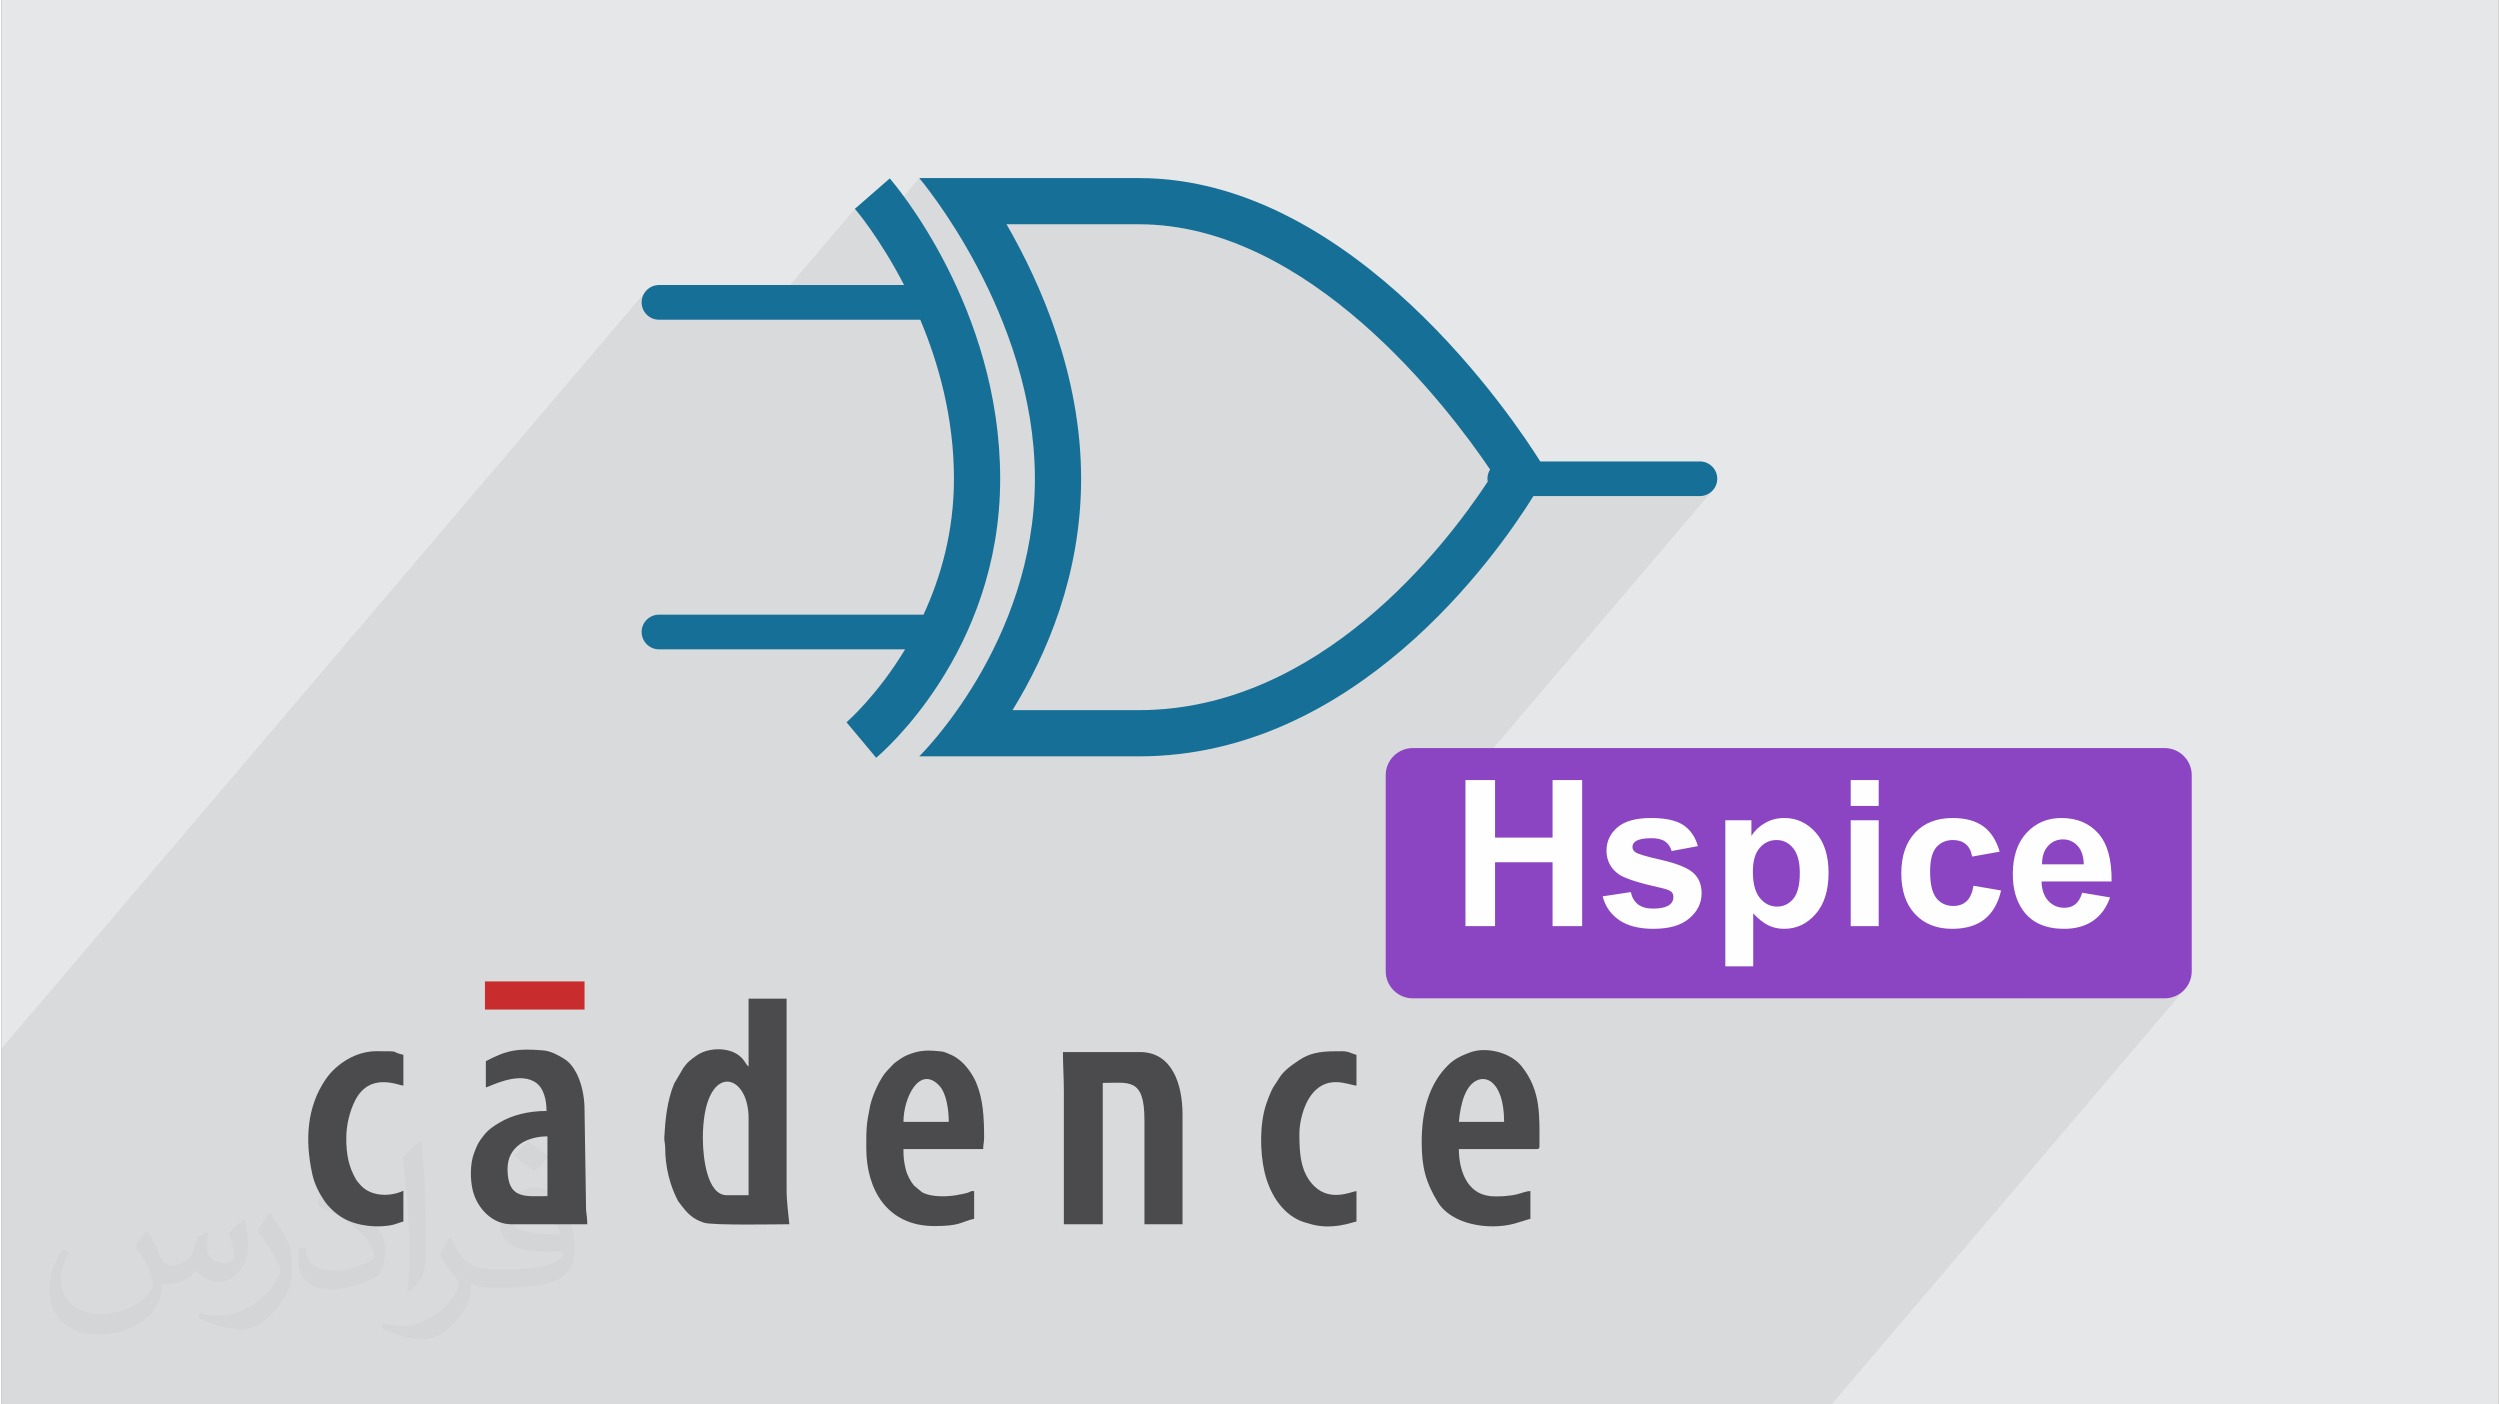
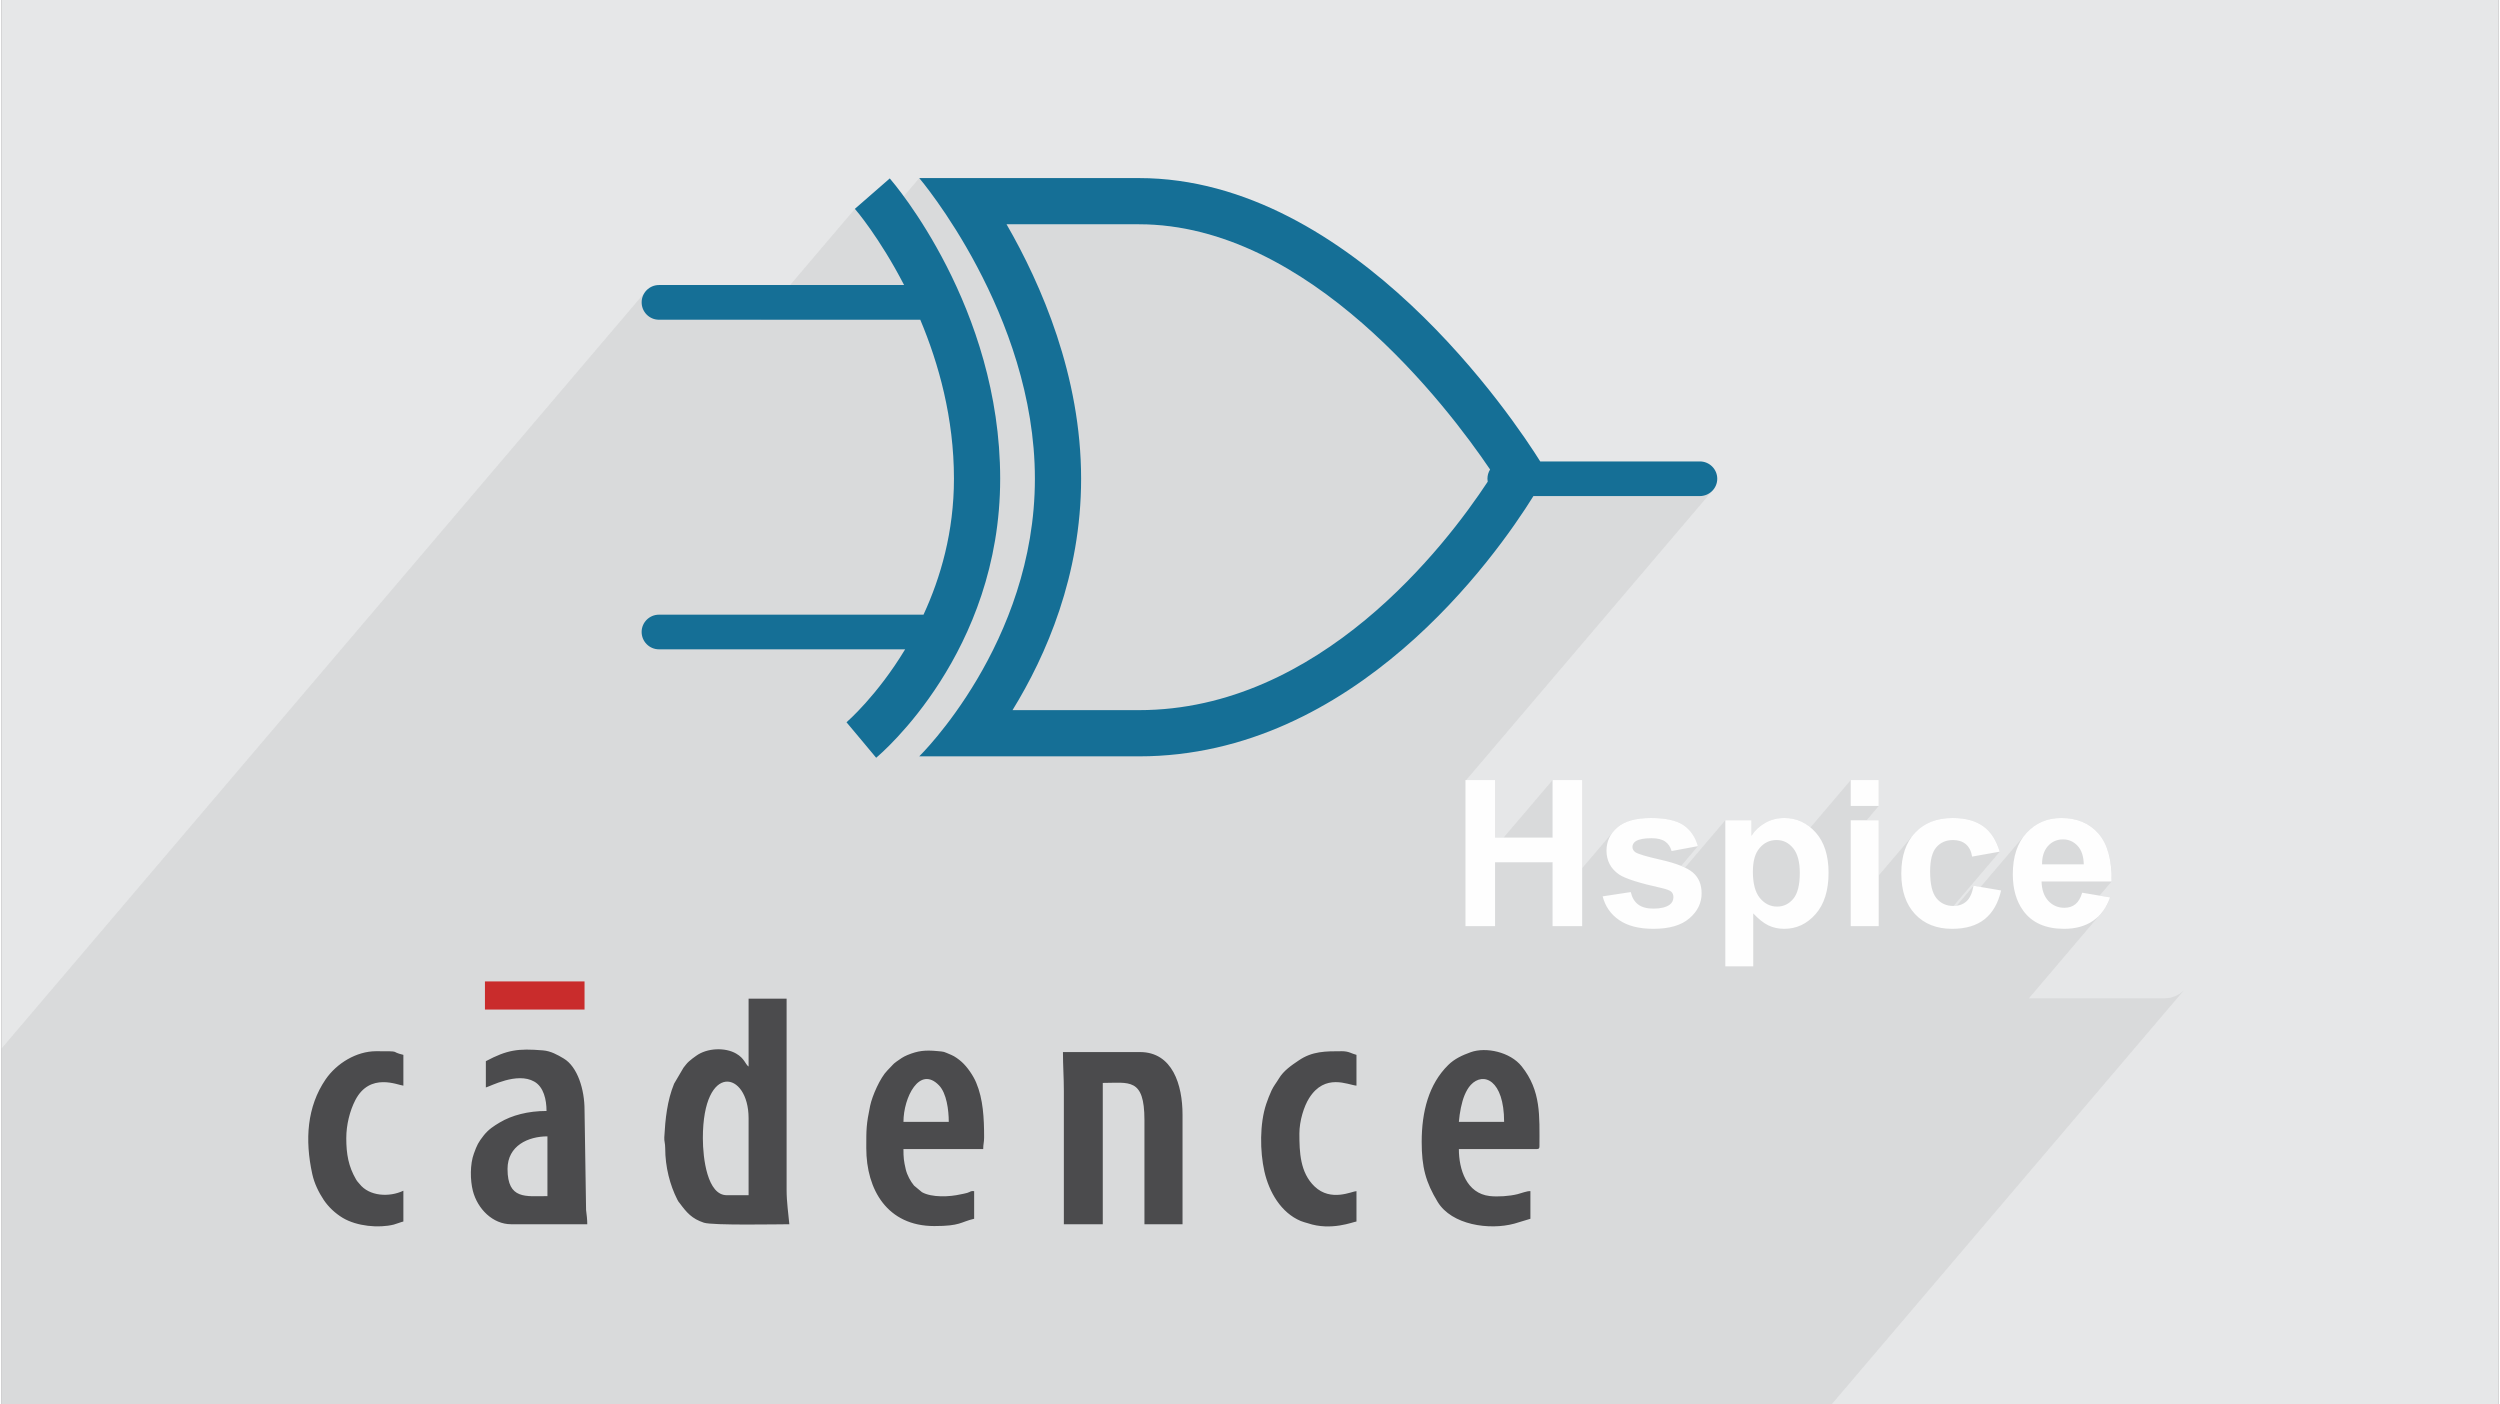
<svg xmlns="http://www.w3.org/2000/svg" xml:space="preserve" width="356px" height="200px" version="1.0" style="shape-rendering:geometricPrecision; text-rendering:geometricPrecision; image-rendering:optimizeQuality; fill-rule:evenodd; clip-rule:evenodd" viewBox="0 0 35600 20025">
  <rect x="0" y="0" width="35600" height="20025" fill="#808080" stroke="none" />
  <defs>
    <style type="text/css">
   
    .fil5 {fill:#4B4B4D}
    .fil3 {fill:#156F96}
    .fil4 {fill:#8B44C2}
    .fil6 {fill:#C92C2C}
    .fil0 {fill:#E6E7E8}
    .fil7 {fill:#FEFEFE;fill-rule:nonzero}
    .fil1 {fill:#373435;fill-opacity:0.031}
    .fil2 {fill:#373435;fill-opacity:0.078}
   
  </style>
  </defs>
  <g id="Layer_x0020_1">
    <g id="_2374266536288">
      <path class="fil0" d="M0 0l35600 0 0 20025 -35600 0 0 -20025z" />
-       <path class="fil1" d="M2082 17547c68,103 112,202 155,312 32,64 49,183 199,183 44,0 107,-14 163,-45 63,-33 111,-83 136,-159l60 -202 146 -72 10 10c-20,76 -25,149 -25,206 0,169 146,233 262,233 68,0 129,-33 129,-95 0,-80 -34,-216 -78,-338 68,-68 136,-136 214,-191l12 6c34,144 53,286 53,381 0,93 -41,196 -75,264 -70,132 -194,237 -344,237 -114,0 -241,-57 -328,-163l-5 0c-82,102 -208,194 -412,194l-63 0c-10,134 -39,229 -83,314 -121,237 -480,404 -818,404 -470,0 -706,-272 -706,-633 0,-223 73,-431 185,-578l92 38c-70,134 -116,261 -116,385 0,338 274,499 592,499 293,0 657,-187 723,-404 -25,-237 -114,-349 -250,-565 41,-72 94,-144 160,-221l12 0 0 0 0 0zm5421 -1274c99,62 196,136 291,220 -53,75 -119,143 -201,203 -95,-77 -190,-143 -287,-213 66,-74 131,-146 197,-210l0 0 0 0zm51 926c-160,0 -291,105 -291,183 0,167 320,219 703,217 -48,-196 -216,-400 -412,-400zm-359 895c208,0 390,-6 529,-41 155,-40 286,-118 286,-172 0,-14 0,-31 -5,-45 -87,8 -187,8 -274,8 -281,0 -498,-64 -582,-222 -22,-44 -37,-93 -37,-149 0,-153 66,-303 182,-406 97,-85 204,-138 313,-138 197,0 354,158 464,408 60,136 102,293 102,491 0,132 -37,243 -119,326 -153,148 -435,204 -867,204l-196 0 0 0 -51 0c-107,0 -184,-19 -245,-66l-10 0c3,25 5,49 5,72 0,97 -32,221 -97,320 -192,286 -400,410 -580,410 -182,0 -405,-70 -606,-161l36 -70c65,27 155,45 279,45 325,0 752,-313 805,-618 -12,-25 -33,-58 -65,-93 -95,-113 -155,-208 -211,-307 48,-95 92,-171 133,-240l17 -2c139,283 265,446 546,446l44 0 0 0 204 0 0 0 0 0zm-1408 299c24,-130 27,-276 27,-413l0 -202c0,-377 -49,-926 -88,-1282 68,-75 163,-161 238,-219l22 6c51,450 63,971 63,1452 0,126 -5,249 -17,340 -7,114 -73,200 -214,332l-31 -14 0 0 0 0zm-1449 -596c7,177 94,317 398,317 189,0 349,-49 526,-134 32,-14 49,-33 49,-49 0,-111 -85,-258 -228,-392 -139,-126 -323,-237 -495,-311 -59,-25 -78,-52 -78,-77 0,-51 68,-158 124,-235l19 -2c197,103 418,256 580,427 148,157 240,316 240,489 0,128 -38,249 -102,361 -215,109 -446,192 -674,192 -277,0 -466,-130 -466,-436 0,-33 0,-84 12,-150l95 0 0 0 0 0zm-501 -503l173 278c63,103 121,215 121,392l0 227c0,183 -117,379 -306,573 -148,132 -279,188 -400,188 -180,0 -386,-56 -624,-159l27 -70c75,20 162,37 269,37 342,-2 692,-252 852,-557 19,-35 27,-68 27,-91 0,-35 -20,-74 -34,-109 -88,-165 -185,-315 -292,-454 56,-88 112,-173 173,-257l14 2 0 0 0 0z" />
      <path class="fil2" d="M24462 6826l0 0 -207 243 9 -1 46 -14 43 -23 36 -30 -3507 4121 412 0 0 820 122 0 698 -820 422 0 0 1256 466 -547 36 -34 20 -16 22 -16 22 -14 24 -13 26 -12 26 -11 28 -10 30 -9 30 -7 32 -7 34 -6 34 -5 36 -3 38 -3 38 -1 40 -1 38 0 37 2 36 2 34 2 33 4 32 4 31 5 29 6 29 7 26 8 26 8 25 9 23 10 22 11 20 11 20 12 36 27 33 30 31 33 27 36 24 39 22 42 19 45 15 48 -239 282 18 7 26 12 11 5 575 -675 372 0 0 215 62 -72 23 -24 26 -22 26 -21 29 -20 30 -18 31 -17 33 -14 33 -12 33 -10 35 -7 36 -6 36 -3 37 -1 33 1 32 2 31 4 31 6 30 7 29 9 29 10 28 13 28 13 27 16 26 17 26 18 22 18 574 -675 399 0 0 369 -173 204 173 0 0 787 520 -611 25 -25 26 -23 28 -22 28 -21 30 -19 30 -17 32 -15 33 -14 34 -12 35 -11 36 -9 37 -7 38 -6 40 -4 40 -2 42 -1 34 0 33 2 32 2 31 3 31 5 29 5 29 6 28 7 27 8 26 8 25 10 24 11 24 12 22 12 22 13 21 15 39 31 36 36 33 39 31 43 28 47 25 51 22 55 19 59 -659 774 26 -1 18 -2 242 -285 100 17 655 -770 25 -26 26 -24 26 -23 28 -20 28 -19 29 -18 30 -16 30 -14 32 -12 32 -11 33 -9 34 -8 34 -6 36 -4 36 -2 37 -1 41 1 41 3 39 4 38 6 37 8 36 9 35 12 34 13 32 14 32 17 30 18 30 20 28 22 27 23 26 26 25 27 23 28 22 31 21 32 18 35 18 36 15 38 14 40 13 41 10 44 9 45 8 48 6 49 5 51 3 52 1 55 0 57 -172 201 151 26 -20 53 -23 50 -27 46 -28 43 -32 41 -35 36 -994 1170 1938 0 77 -8 72 -23 66 -35 57 -48 -5024 5905 -2114 0 -65 0 -173 0 -235 0 -47 0 -321 0 -395 0 -200 0 -138 0 -2 0 -127 0 -336 0 -24 0 -90 0 -41 0 -821 0 -135 0 -480 0 -432 0 -238 0 -16 0 -115 0 -42 0 -94 0 -33 0 -98 0 -90 0 -171 0 -204 0 -23 0 0 0 -475 0 -140 0 -125 0 -6 0 -26 0 -23 0 -134 0 -136 0 -46 0 -190 0 -76 0 -315 0 -27 0 -10 0 -48 0 -280 0 -70 0 -161 0 -42 0 -37 0 -125 0 -268 0 -539 0 -42 0 -212 0 -60 0 -216 0 -43 0 -202 0 -65 0 -112 0 -122 0 -31 0 -88 0 -40 0 -9 0 -140 0 -391 0 -204 0 -207 0 -11 0 -66 0 -37 0 -234 0 -114 0 -864 0 -182 0 -185 0 -270 0 -211 0 -177 0 -59 0 0 0 -40 0 -36 0 -735 0 -10 0 -83 0 -39 0 -74 0 -120 0 -265 0 -276 0 -64 0 -110 0 -285 0 -175 0 0 0 -10 0 -221 0 -242 0 -304 0 -579 0 -51 0 -31 0 -596 0 -199 0 -17 0 -127 0 -44 0 -437 0 -30 0 -59 0 -1 0 -3 0 -378 0 -23 0 -12 0 -141 0 -398 0 -58 0 -94 0 -172 0 0 0 -142 0 -7 0 -11 0 -69 0 -319 0 -39 0 -49 0 -32 0 -12 0 -67 0 -48 0 -42 0 -12 0 -7 0 -93 0 -350 0 -319 0 -140 0 -253 0 -239 0 -8 0 -201 0 -39 0 -101 0 -125 0 -300 0 -658 0 -5 0 -459 0 -201 0 -11 0 0 -72 0 -217 0 -88 0 -461 0 -1272 0 -639 0 -1701 0 -538 0 -89 9168 -10775 -23 42 -14 47 -5 49 5 50 14 47 23 42 30 36 37 31 42 22 46 15 50 5 1448 0 1345 -1581 5 6 13 15 20 24 26 33 32 41 38 50 42 58 47 66 32 46 663 -778 4 5 14 17 22 27 30 39 38 48 44 58 50 68 55 77 61 86 64 96 68 103 72 113 73 120 76 127 76 136 41 75 457 -536 1888 0 226 8 223 22 220 35 217 48 214 61 210 72 207 82 202 92 199 101 195 109 190 116 186 123 181 129 176 133 172 138 166 142 161 144 155 145 150 147 144 147 138 147 131 145 126 144 119 140 112 137 106 132 98 127 92 121 84 115 76 106 69 98 61 90 -8 14 -8 16 -6 16 -6 16 -4 17 -4 18 -2 17 0 19 0 5 0 5 0 5 1 5 1 5 0 6 1 5 1 5 -60 89 -67 98 -73 104 -81 110 -87 117 -93 121 -100 125 -107 129 -2168 2549 198 -94 225 -118 219 -127 211 -133 205 -139 197 -145 190 -148 183 -153 23 -20 1837 -2160 2373 0 41 -4 207 -243 0 0z" />
      <g>
        <path class="fil3" d="M14238 6826c0,2476 -1696,3918 -1768,3978l-211 -253 -212 -253c8,-7 436,-377 836,-1040l-3510 0c-136,0 -247,-111 -247,-248 0,-135 111,-246 247,-246l3772 0c244,-529 434,-1179 434,-1938 0,-865 -217,-1641 -480,-2267l-3726 0c-136,0 -247,-111 -247,-248 0,-136 111,-247 247,-247l3495 0c-348,-674 -694,-1079 -702,-1086l498 -434c64,75 1574,1837 1574,4282l0 0 0 0zm10224 0c0,136 -111,247 -248,247l-2373 0c-539,866 -2547,3711 -5624,3711l-3133 0c0,0 1649,-1608 1649,-3958 0,-2350 -1649,-4287 -1649,-4287l3133 0c3062,0 5361,3465 5721,4040l2276 0c137,0 248,111 248,247l0 0 0 0zm-3273 42c-2,-14 -4,-28 -4,-41 0,-49 14,-95 38,-133 -609,-900 -2581,-3496 -5006,-3496l-1888 0c498,863 1063,2165 1063,3628 0,1378 -498,2519 -978,3299l1803 0c2578,0 4372,-2346 4972,-3257z" />
-         <path class="fil4" d="M20120 10666l10722 0c212,0 385,174 385,386l0 2796c0,212 -173,386 -385,386l-10722 0c-212,0 -385,-174 -385,-386l0 -2796c0,-212 173,-386 385,-386z" />
        <g>
          <path class="fil5" d="M10340 17041c-277,0 -341,-524 -341,-813 0,-1092 652,-961 652,-284l0 1097 -311 0 0 0 0 0zm4793 -2041c0,201 13,355 13,557l0 1898 555 0 0 -2015c374,0 594,-79 594,530l0 1485 543 0 0 -1563c0,-423 -142,-892 -607,-892l-1098 0 0 0 0 0zm-7919 1667c0,-333 296,-465 569,-465l0 852c-306,0 -569,54 -569,-387l0 0 0 0zm13564 -672c11,-131 38,-276 82,-382 24,-56 51,-105 88,-145 179,-191 475,-71 475,527l-645 0zm-7919 0c0,-347 229,-808 507,-520 108,111 139,352 139,520l-646 0zm5645 169c0,-184 66,-392 139,-507 227,-360 551,-189 675,-178l0 -439c-72,-18 -107,-52 -207,-52 -234,0 -423,-1 -617,132 -98,66 -216,145 -283,259 -37,62 -73,103 -104,169 -27,59 -55,130 -76,193 -94,281 -90,675 -26,960 67,296 237,590 519,708 30,13 72,23 98,31 336,115 651,-20 696,-24l0 -433c-61,0 -363,158 -598,-67 -207,-198 -216,-492 -216,-752l0 0 0 0zm-13589 64c0,-189 49,-388 129,-543 208,-400 606,-213 685,-206l0 -439c-207,-49 -4,-52 -388,-52 -281,0 -563,172 -721,402 -265,389 -297,860 -190,1349 29,134 93,263 162,367 70,105 166,194 272,258 202,121 515,149 728,96 51,-14 95,-34 137,-44l0 -439c-199,95 -486,82 -626,-98 -25,-31 -29,-29 -50,-65 -106,-182 -138,-358 -138,-586l0 0 0 0zm9081 155c0,-74 13,-90 13,-168 0,-271 -13,-543 -113,-779 -40,-97 -126,-224 -207,-296 -39,-35 -100,-80 -147,-99 -125,-52 -88,-44 -202,-55 -170,-16 -272,-6 -425,57 -63,26 -101,55 -154,92 -14,10 -23,17 -36,28 -20,18 -8,7 -20,20 -2,2 -9,11 -12,13 -24,27 -38,41 -63,66 -102,102 -216,361 -246,504 -56,271 -55,331 -55,604 0,595 302,1111 969,1111 378,0 369,-57 569,-104l0 -394c-53,-6 -44,8 -99,25 -30,9 -67,15 -95,21 -154,36 -409,48 -550,-31l-113 -94c-50,-60 -98,-148 -118,-231 -28,-121 -33,-166 -33,-290l1137 0 0 0 0 0zm7893 0c29,0 38,-9 38,-39 0,-433 26,-790 -254,-1141 -163,-204 -508,-279 -726,-201 -117,42 -232,94 -321,183 -278,274 -378,666 -378,1095 0,362 57,575 228,857 199,327 733,407 1094,309l228 -69 0 -394c-43,-5 -137,32 -183,43 -116,29 -281,40 -397,27 -331,-38 -440,-379 -440,-670l1111 0zm-14984 -878c62,-15 444,-224 690,-84 135,76 175,259 175,419 -265,0 -495,62 -665,163 -86,51 -160,98 -229,184 -80,102 -97,138 -141,259 -57,153 -54,381 -15,534 67,257 283,475 546,475l1085 0c0,-63 -8,-136 -17,-203l-22 -1424c1,-294 -100,-619 -297,-736 -91,-54 -184,-107 -297,-116 -356,-29 -507,-8 -813,154l0 375 0 0 0 0zm3746 -298c-49,-35 -56,-115 -177,-185 -156,-91 -415,-82 -571,32 -33,24 -72,51 -102,79 -38,34 -47,54 -78,90l-134 228c-99,242 -126,506 -140,765 -3,57 13,82 13,153 0,271 69,530 172,733 18,36 16,27 36,54 97,131 171,220 344,277 123,41 1068,22 1218,22 -13,-149 -39,-312 -39,-491l0 -2725 -542 0 0 968z" />
          <path class="fil6" d="M6892 14394l1420 0 0 -401 -1420 0 0 401z" />
        </g>
        <path class="fil7" d="M20872 13205l0 -2083 422 0 0 820 820 0 0 -820 422 0 0 2083 -422 0 0 -911 -820 0 0 911 -422 0zm1956 -425l401 -61c17,77 52,136 104,176 52,40 125,60 219,60 103,0 181,-19 233,-57 35,-27 52,-63 52,-107 0,-30 -9,-55 -28,-75 -20,-19 -65,-37 -134,-53 -322,-71 -526,-136 -613,-195 -119,-82 -179,-196 -179,-340 0,-132 52,-242 155,-331 103,-89 263,-134 480,-134 207,0 360,34 461,101 100,68 170,168 207,300l-375 70c-16,-59 -47,-104 -92,-136 -45,-31 -110,-47 -194,-47 -105,0 -181,14 -227,44 -30,21 -45,48 -45,81 0,29 13,53 39,73 37,27 161,64 375,112 213,49 362,108 446,178 84,71 126,171 126,298 0,138 -58,257 -174,356 -115,100 -286,150 -513,150 -206,0 -369,-42 -489,-125 -120,-83 -198,-195 -235,-338zm1749 -1085l372 0 0 222c49,-76 114,-137 196,-184 82,-47 174,-70 274,-70 176,0 324,69 447,207 122,137 183,329 183,574 0,253 -62,449 -185,589 -123,140 -272,210 -448,210 -83,0 -159,-17 -227,-50 -67,-33 -139,-90 -214,-170l0 755 -398 0 0 -2083zm393 732c0,170 33,295 100,377 67,81 149,122 245,122 93,0 170,-38 232,-112 61,-75 92,-197 92,-367 0,-159 -32,-277 -95,-354 -63,-77 -142,-116 -236,-116 -97,0 -178,38 -242,114 -65,75 -96,187 -96,336zm1395 -936l0 -369 399 0 0 369 -399 0zm0 1714l0 -1510 399 0 0 1510 -399 0zm2124 -1062l-393 70c-13,-78 -43,-137 -90,-177 -47,-39 -108,-59 -182,-59 -100,0 -179,35 -238,103 -60,69 -89,184 -89,346 0,179 30,306 90,380 60,74 141,111 241,111 76,0 138,-22 186,-65 49,-43 83,-117 102,-223l393 67c-41,180 -119,316 -234,409 -115,92 -270,138 -465,138 -220,0 -396,-70 -527,-209 -131,-140 -197,-333 -197,-580 0,-249 66,-443 198,-583 131,-139 309,-208 534,-208 183,0 329,40 438,119 108,79 185,199 233,361zm1176 585l398 67c-51,146 -132,257 -242,333 -110,76 -249,115 -414,115 -262,0 -457,-86 -582,-258 -100,-137 -149,-311 -149,-521 0,-250 65,-447 195,-588 131,-142 296,-213 496,-213 224,0 401,74 531,223 129,148 191,375 186,682l-998 0c3,118 35,210 96,276 61,66 138,99 229,99 63,0 115,-17 157,-51 43,-34 75,-89 97,-164zm23 -405c-3,-115 -32,-204 -89,-264 -57,-61 -126,-91 -207,-91 -87,0 -159,32 -216,96 -56,64 -84,150 -83,259l595 0z" />
      </g>
    </g>
  </g>
</svg>